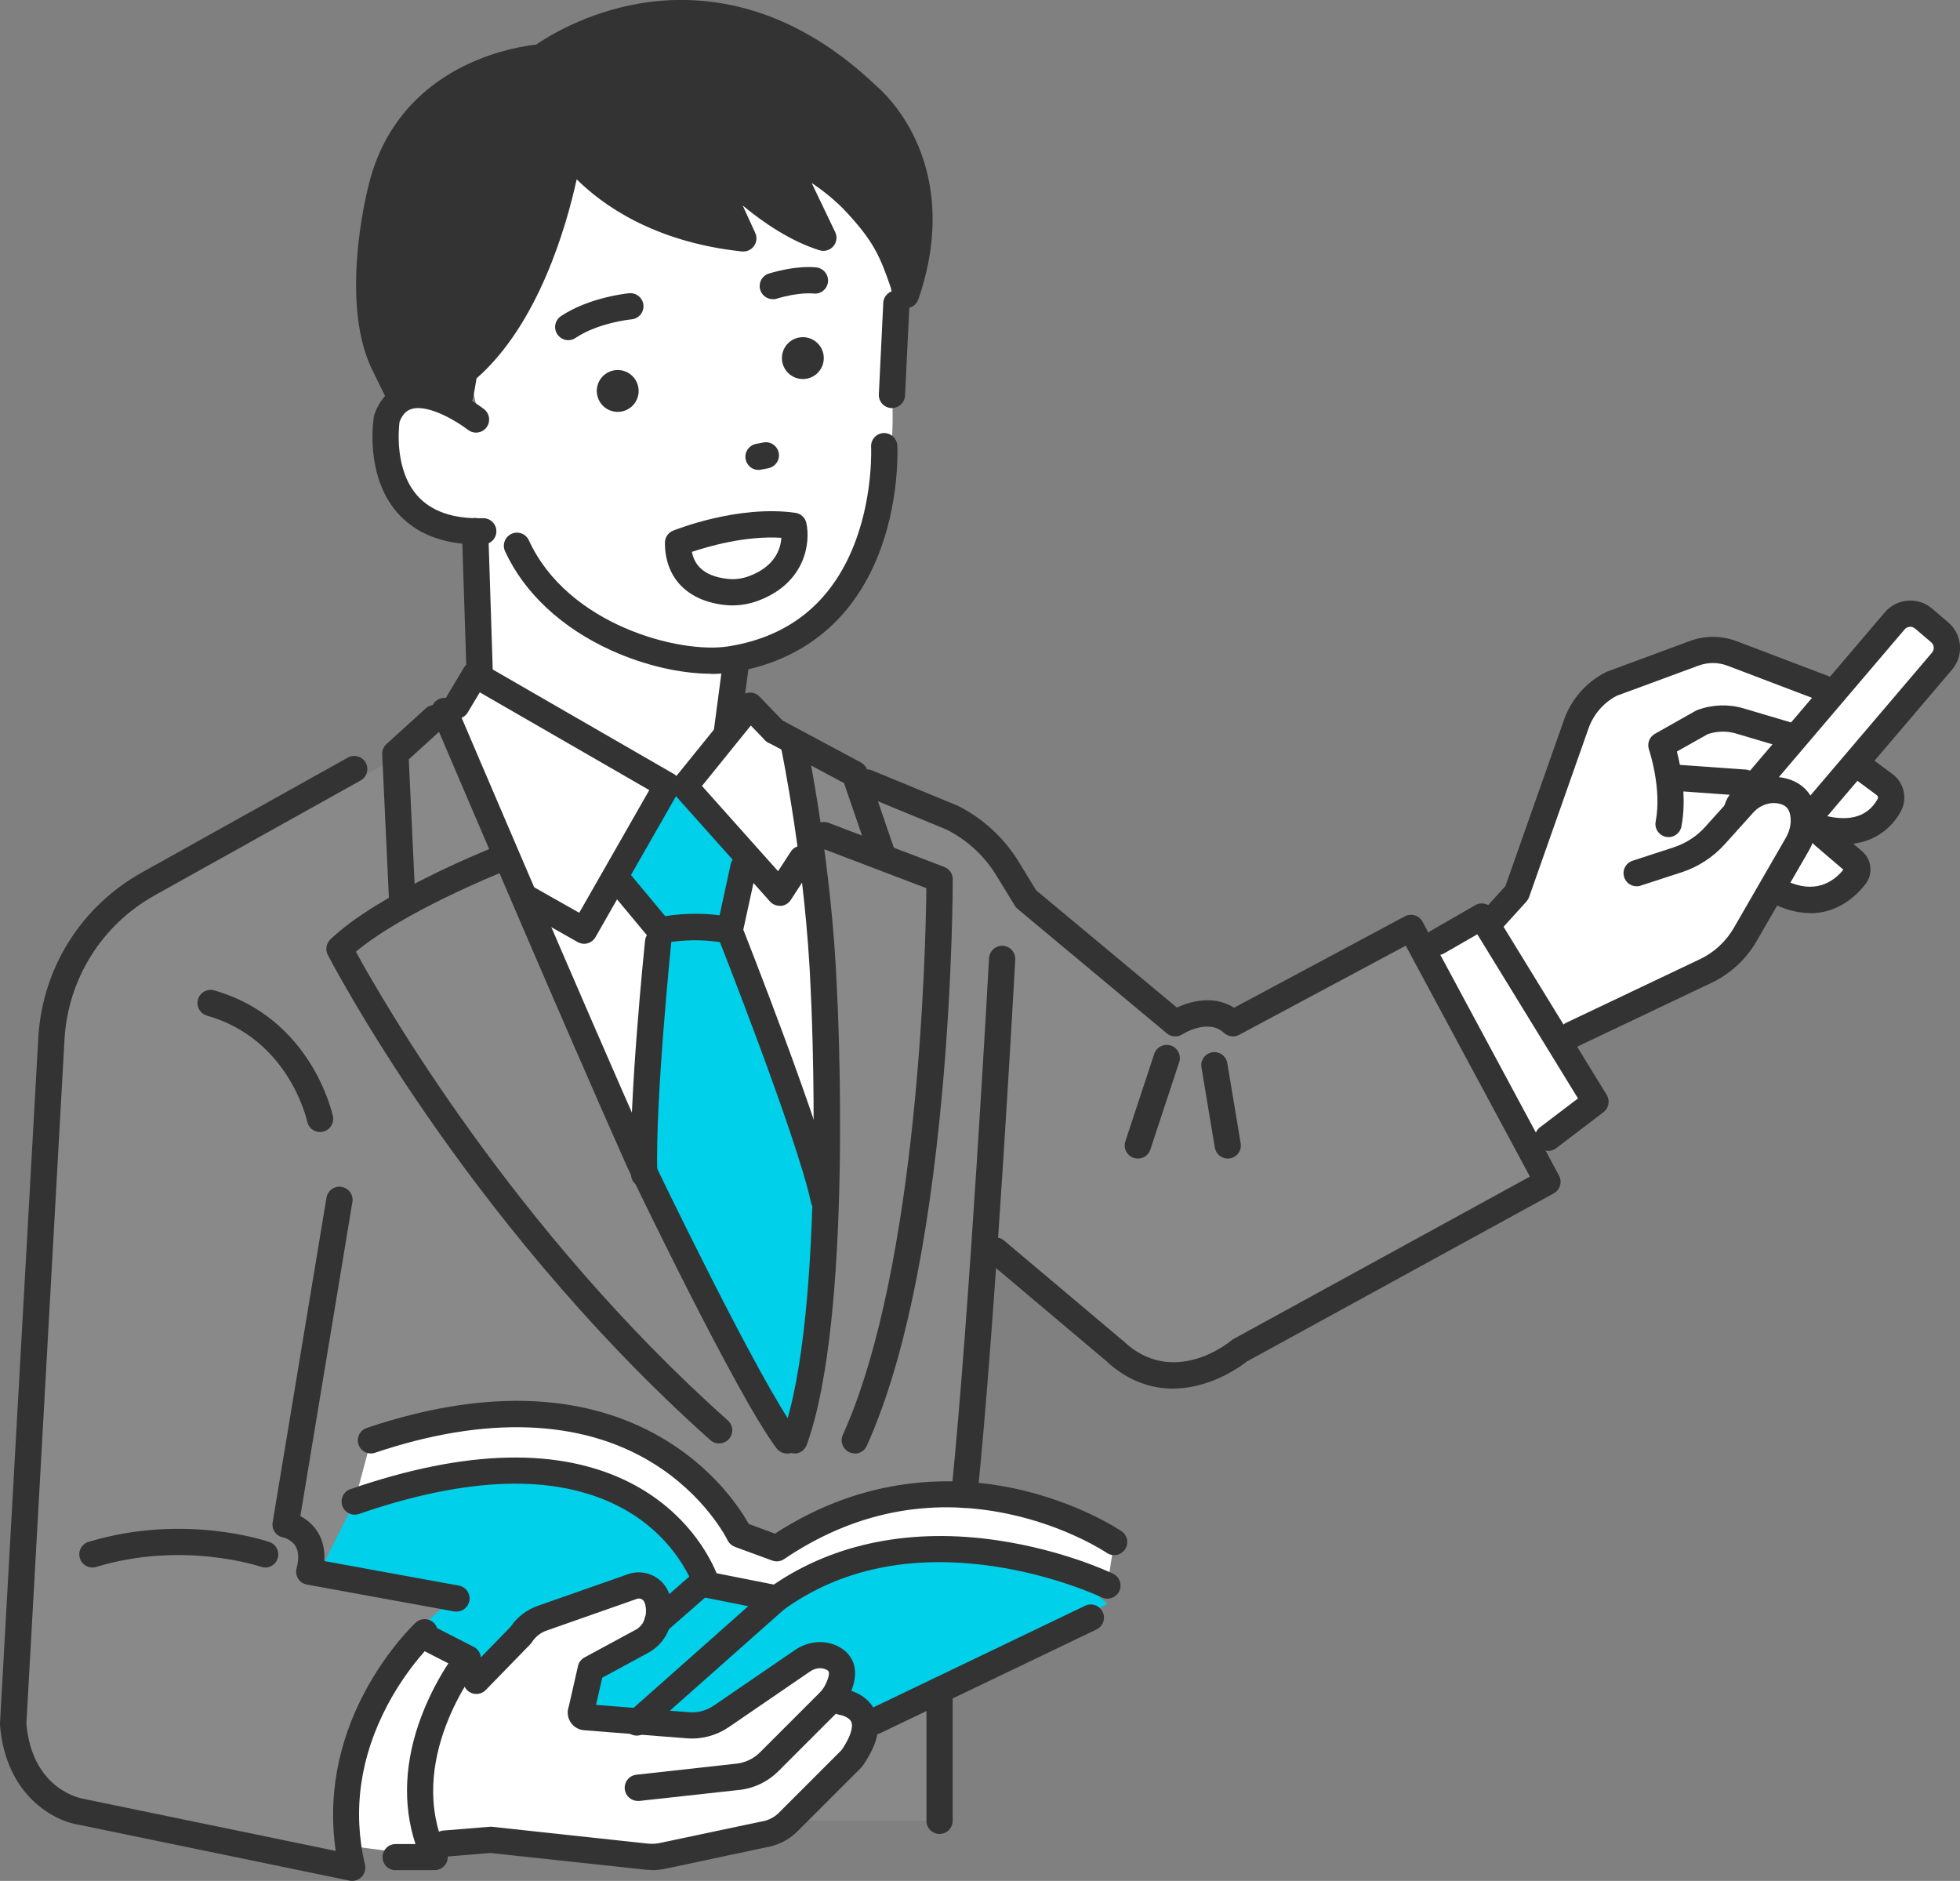
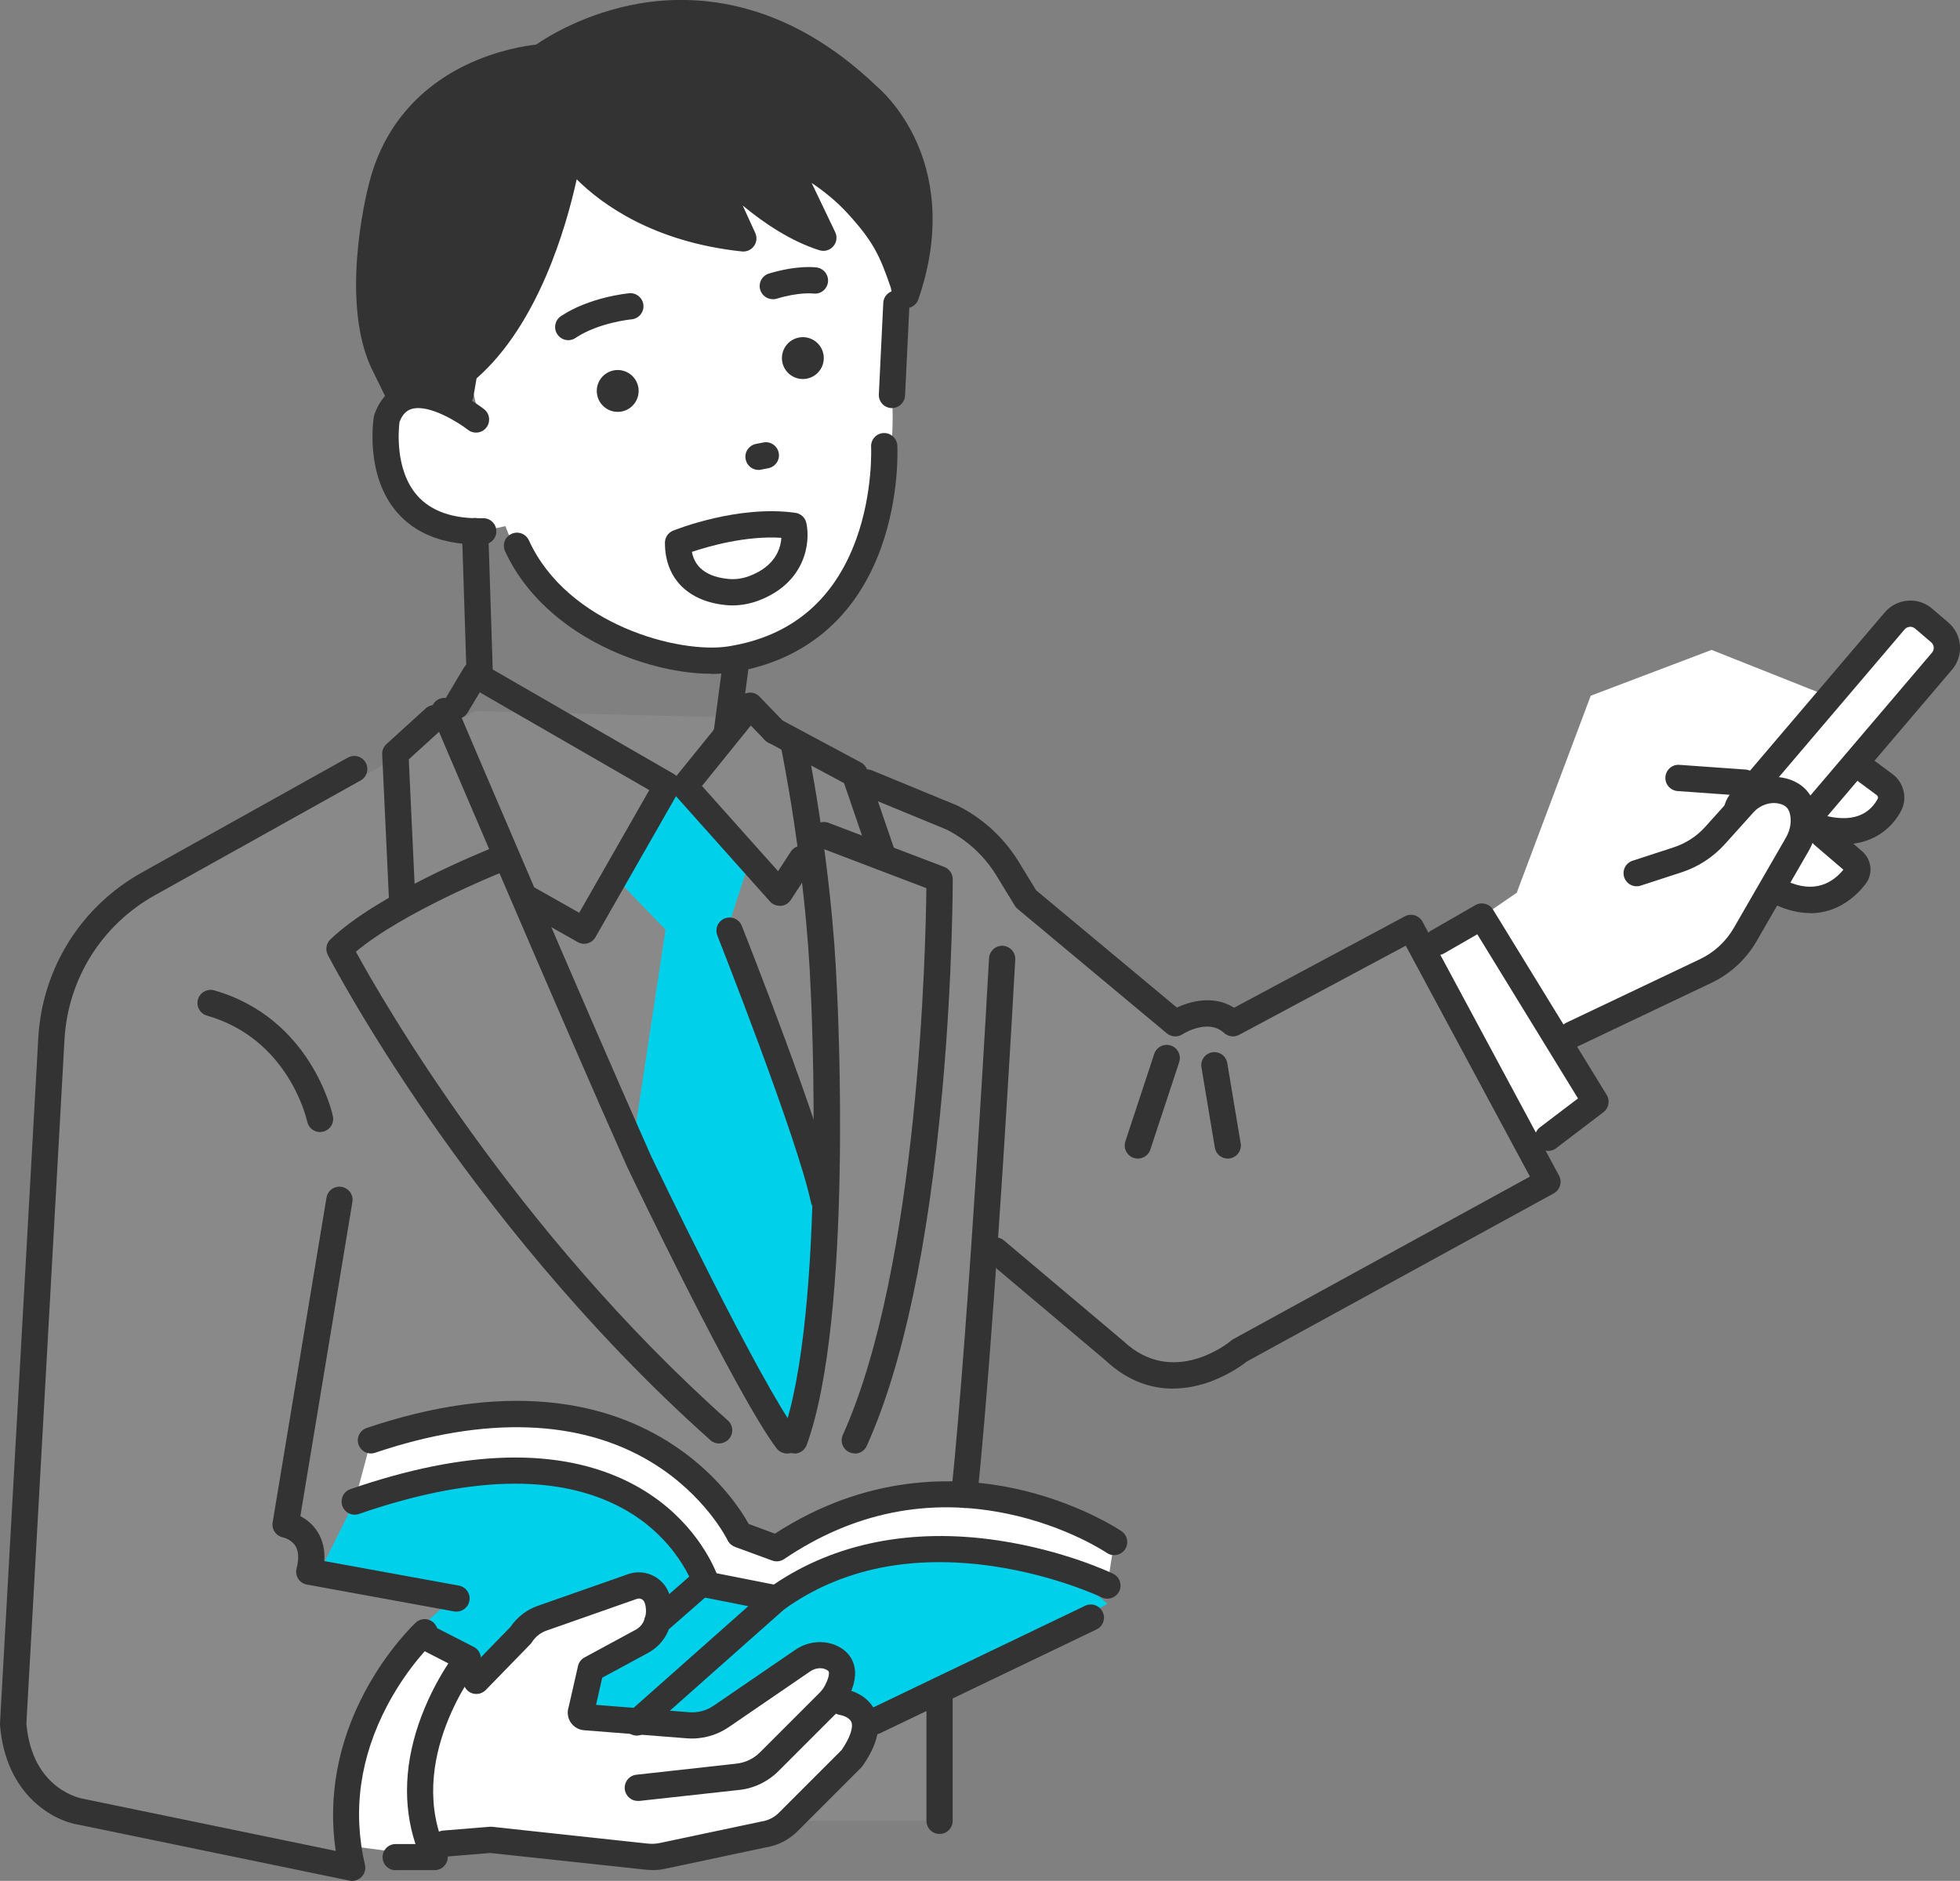
<svg xmlns="http://www.w3.org/2000/svg" id="b" viewBox="0 0 207.9 199.49">
  <rect x="0" y="0" width="207.9" height="199.49" fill="#808080" stroke="none" />
  <defs>
    <style>.d{fill:#fff;}.e{fill:#333;}.f{fill:#898989;}.g{fill:#00d0e9;}</style>
  </defs>
  <g id="c">
    <g>
      <polygon class="d" points="157.2 97.21 169.25 116.85 155.2 124.53 143 104.62 157.2 97.21" />
      <polygon class="f" points="107.16 92.62 99.66 172.03 99.66 193.11 34.32 193.11 15.47 182.69 23.21 91.28 50.39 75.42 80.46 76.17 93.24 83.53 103.8 88.58 107.16 92.62" />
      <path class="g" d="M84.21,188.74l33.25-18.64s-12.28-12.43-34.95-.56l-7.54-1.47s-7.14-19.88-37.35-8.82l-10.61,21.27,40.64,9.1,16.56-.88Z" />
-       <path class="d" d="M79.55,74.86l2.58,2.68,2.38,3.06s6.5,51.07-.26,72.18c0,0-20.42-33.68-27.63-52.87l-9.47-24.49,3.73-3.87-1.28-22.42,20.1,1,9.85,8.6-2.01,15.53,2.01,.62Z" />
      <path class="f" d="M25.01,88.58l11,38.66-5.5,33.19s2.65,2.08,2.65,6.8l15.26,2.3s-12.06,6.29-11.06,28.56l-28.68-5.92s-8.1,.62-7.28-11.66L6.03,106.38s-.28-10.5,18.97-17.8Z" />
      <path class="d" d="M95.08,22.91l-.47,18.98s2.03,22.84-15.06,28.2c0,0-21.14,3.44-26.67-16.56l-6.79-30.26,30.48-15.69,18.52,15.33Z" />
      <path class="d" d="M52.89,46.08s-6.15-7.28-10.95-3.22c0,0-5.47,13.95,9.33,13.48l10.33-2.39-8.72-7.87Z" />
      <path class="f" d="M124.65,108.54s5.26-1.79,6.11,0l18.9-10.11,14.03,26.1-34.89,20.34s-5.04,3.09-13.1-3.71l-18.13-16.64-.41-40.53s6.03,.51,9.14,7.28l2.64,4.18,15.7,13.08Z" />
      <path class="d" d="M45.04,173.94l5.36,4.95,5.75-6.86,11.1-3.38s3.63,1.39,0,5.89l-4.57,1.57-1.07,6.44,11.69,.98,12.66-7.8s4.31-.77,3.03,3.16c0,0,3.93,.86,2.74,4.64l-8.25,9.84-13.55,4.73-17.9-2.96-4.88,.4-1.06,1.41-8.8-1.14s-4.23-10.67,7.74-21.87Z" />
      <path class="d" d="M117.46,168.16l.72-4.61s-17.86-11.2-34.71,.66l-4.63-1.45s-10.92-20.66-39.49-9.98l-1.73,6.47s26.8-14.05,37.35,8.82l7.54,1.47s17.81-11.47,34.95-1.37Z" />
      <path class="d" d="M157.2,97.21l3.68-2.52,7.85-20.9,12.82-4.86,14.93,5.93,.53,4.29,3.38,6.26s-1.11,2.96-5.04,2.75c0,0,4.47,6.82-4.46,7.19l-5.82-1.82-1.31,7.42-22.87,11.27-8.37-12.31,4.69-2.7Z" />
      <path class="g" d="M72.64,83.79l6.92,7.37-2.45,7.48,9.67,24.51s1.75,14.58-2.52,29.63l-17.02-32.1,3.35-22.08-4.98-5.16,4.98-8.66,2.05-.99Z" />
      <path class="e" d="M94.61,43.28c.74,0,1.35-.58,1.39-1.32l.47-9.7c.04-.77-.55-1.42-1.32-1.46-.02,0-.05,0-.07,0-.74,0-1.35,.58-1.39,1.32l-.47,9.7c-.04,.77,.55,1.42,1.32,1.46,.02,0,.05,0,.07,0Z" />
      <path class="e" d="M75.43,71.48c.81,0,1.58-.06,2.3-.17,7.63-1.22,13.07-5.8,15.74-13.25,1.97-5.51,1.72-10.59,1.71-10.81-.04-.74-.65-1.32-1.39-1.32-.03,0-.05,0-.08,0-.77,.04-1.35,.7-1.31,1.46h0s.23,4.81-1.58,9.8c-2.35,6.48-6.9,10.3-13.53,11.36-5.22,.84-17.1-2.29-21.19-11.24-.32-.7-1.14-1.01-1.84-.69-.7,.32-1.01,1.14-.69,1.84,2.02,4.42,6.03,8.16,11.31,10.54,3.49,1.58,7.34,2.46,10.56,2.46Z" />
      <path class="e" d="M50.79,57.74c.17,0,.34,0,.51,0,.77-.02,1.37-.66,1.35-1.43-.02-.76-.64-1.35-1.39-1.35h-.04c-3.16,.09-5.5-.73-6.98-2.42-2.38-2.73-1.96-7.03-1.86-7.81,.4-1,.93-1.25,1.3-1.36,1.86-.53,5,1.47,5.96,2.22,.61,.47,1.48,.36,1.95-.24,.47-.61,.36-1.48-.24-1.95-.49-.38-4.9-3.71-8.43-2.7-1.03,.3-2.42,1.09-3.19,3.21-.03,.08-.05,.16-.07,.25-.04,.25-1,6.21,2.47,10.2,1.96,2.25,4.87,3.39,8.65,3.39Z" />
      <circle class="e" cx="85.16" cy="37.98" r="2.22" />
      <circle class="e" cx="65.52" cy="41.47" r="2.22" transform="translate(-7.75 16.09) rotate(-13.23)" />
      <path class="e" d="M80.46,49.84c.09,0,.18,0,.26-.03l.78-.15c.75-.15,1.25-.88,1.1-1.63-.15-.75-.87-1.25-1.63-1.1l-.78,.15c-.75,.15-1.25,.88-1.1,1.63,.13,.67,.71,1.13,1.36,1.13Z" />
      <path class="e" d="M76.94,64.17c-4.01-.41-6.41-2.87-6.41-6.6,0-.57,.34-1.08,.87-1.29,.28-.11,6.9-2.75,12.97-1.89,.57,.08,1.04,.51,1.16,1.08,.45,2.01-.04,6.31-5.05,8.22-.9,.34-1.85,.52-2.79,.52-.25,0-.5-.01-.75-.04Zm-3.55-5.65c.2,1.1,.95,2.59,3.84,2.88,.75,.08,1.53-.03,2.27-.31,2.73-1.04,3.31-2.9,3.38-4.05-3.78-.24-7.72,.9-9.48,1.49Z" />
      <path class="e" d="M60.28,36.08c.27,0,.54-.08,.77-.24,2.43-1.63,5.91-1.97,5.94-1.97,.76-.07,1.33-.75,1.26-1.51-.07-.76-.75-1.33-1.51-1.26-.17,.02-4.21,.41-7.24,2.43-.64,.43-.81,1.29-.38,1.93,.27,.4,.71,.62,1.16,.62Z" />
      <g>
        <path class="e" d="M60.35,15.93s4.99,7.94,18.49,9.38l-4.52-9.88s6.15,7.63,13.01,9.81l-4.39-9.19s4.57,1.95,7.92,5.58c2.94,3.19,3.75,4.96,4.96,8.49l.27,1.18c4.84-14-4.03-21.11-4.03-21.11C74.32-6.85,57.37,6.08,57.37,6.08c0,0-13.89,.81-16.96,14.06,0,0-3.12,12.05,.5,18.83l1.3,2.67,6.64,.26,.43-2.46c8.72-7.23,11.08-23.49,11.08-23.49Z" />
        <path class="e" d="M48.8,43.28l-6.64-.26c-.51-.02-.97-.32-1.2-.78l-1.29-2.64c-3.77-7.1-.8-19.06-.61-19.79,1.36-5.83,4.94-10.3,10.38-12.92,3.31-1.59,6.34-2.04,7.43-2.16,1.17-.81,5.22-3.37,10.96-4.36,6.2-1.06,15.59-.39,25.16,8.78,.39,.33,2.56,2.25,4.17,5.76,1.58,3.45,2.9,9.17,.25,16.84-.2,.59-.77,.97-1.39,.93-.62-.03-1.14-.47-1.28-1.08l-.26-1.11c-1.14-3.34-1.85-4.9-4.64-7.93-1.17-1.27-2.52-2.33-3.75-3.16l2.5,5.22c.24,.5,.16,1.1-.21,1.51-.36,.42-.94,.58-1.47,.41-3-.95-5.83-2.84-8.13-4.74l1.33,2.91c.21,.45,.16,.99-.14,1.39-.29,.41-.78,.62-1.28,.57-9.39-1-14.86-5.01-17.52-7.65-1.11,5.05-4.07,15.37-10.62,21.11l-.34,1.97c-.12,.67-.7,1.15-1.37,1.15h-.05Zm10.18-27.55c.08-.57,.52-1.04,1.08-1.16,.57-.12,1.15,.12,1.47,.61,.04,.07,4.24,6.43,14.99,8.39l-3.46-7.56c-.29-.64-.06-1.39,.53-1.76,.6-.37,1.38-.24,1.82,.31,.05,.06,4.06,4.99,9.04,7.86l-2.76-5.77c-.25-.52-.15-1.14,.25-1.56,.4-.42,1.02-.54,1.55-.32,.2,.08,4.89,2.11,8.4,5.92,2.07,2.25,3.16,3.86,4.01,5.74,.58-3.69,.18-7.12-1.21-10.23-1.44-3.23-3.48-4.91-3.49-4.92-.03-.03-.06-.05-.09-.08-6.99-6.71-14.62-9.43-22.68-8.1-6.07,1.01-10.16,4.06-10.2,4.09-.22,.17-.49,.27-.76,.28-.03,0-3.32,.22-6.89,1.97-4.67,2.28-7.63,5.98-8.79,11.01v.03c-.04,.12-2.94,11.61,.37,17.82,0,.02,.02,.03,.02,.05l.93,1.92,4.59,.18,.22-1.26c.06-.33,.23-.62,.48-.83,8.19-6.79,10.56-22.43,10.59-22.62h0Z" />
      </g>
      <path class="e" d="M77.11,78.93c.69,0,1.29-.51,1.38-1.21l.99-7.48c.1-.76-.44-1.46-1.2-1.56-.76-.1-1.46,.44-1.56,1.2l-.99,7.48c-.1,.76,.44,1.46,1.2,1.56,.06,0,.12,.01,.18,.01Z" />
      <path class="e" d="M50.88,72.93h.05c.77-.03,1.37-.67,1.35-1.44l-.49-15.2c-.02-.75-.64-1.35-1.39-1.35h-.05c-.77,.03-1.37,.67-1.35,1.44l.49,15.2c.02,.75,.64,1.35,1.39,1.35Z" />
      <path class="e" d="M82.71,96.08s.07,0,.11,0c.43-.03,.82-.27,1.06-.63l2.34-3.6c.42-.64,.24-1.51-.41-1.93-.64-.42-1.51-.24-1.93,.41l-1.35,2.07-8.07-9.04,5.18-6.41,1.49,1.54c.53,.55,1.41,.57,1.97,.04,.55-.53,.57-1.41,.04-1.97l-2.58-2.68c-.28-.29-.66-.45-1.06-.42-.4,.02-.77,.2-1.02,.52l-6.92,8.55c-.43,.53-.41,1.29,.04,1.8l10.07,11.28c.27,.3,.64,.46,1.04,.46Z" />
      <path class="e" d="M61.95,100.1c.48,0,.95-.25,1.21-.7l8.81-15.42c.38-.67,.15-1.51-.51-1.9l-20.37-11.75c-.66-.38-1.5-.16-1.89,.49l-1.98,3.32c-.39,.66-.18,1.51,.48,1.91,.66,.39,1.51,.18,1.91-.48l1.28-2.14,17.98,10.37-7.43,13.01-4.72-2.67c-.67-.38-1.52-.14-1.9,.53-.38,.67-.14,1.52,.53,1.9l5.93,3.35c.22,.12,.45,.18,.68,.18Z" />
      <path class="e" d="M84.26,154.17c.57,0,1.1-.35,1.31-.92,4.94-13.6,3.29-46.79,3.21-48.2-.53-13.44-3.18-26.16-3.2-26.29-.16-.75-.9-1.23-1.65-1.08-.75,.16-1.23,.9-1.08,1.65,.03,.12,2.63,12.63,3.15,25.84,.02,.36,1.7,34.06-3.05,47.12-.26,.72,.11,1.52,.83,1.78,.16,.06,.32,.08,.47,.08Z" />
      <path class="e" d="M83.48,154.17c.29,0,.58-.09,.83-.28,.62-.46,.74-1.33,.28-1.95-4.07-5.44-15.13-28.5-15.49-29.24-7.01-15.73-20.53-47.51-20.67-47.83-.3-.71-1.12-1.04-1.83-.74-.71,.3-1.04,1.12-.74,1.83,.14,.32,13.67,32.15,20.7,47.89l.02,.03c.47,.98,11.5,24.01,15.78,29.72,.27,.36,.69,.56,1.11,.56Z" />
-       <path class="e" d="M69.99,100.1c.09,0,.19,0,.28-.03,3.74-.76,6.74-.02,6.78-.02,.36,.09,.75,.03,1.08-.17,.32-.2,.55-.52,.63-.89l1.46-6.71c.16-.75-.31-1.49-1.06-1.66-.75-.16-1.49,.31-1.66,1.06l-1.17,5.4c-1.29-.17-3.36-.3-5.77,.09l-3.87-4.65c-.49-.59-1.37-.67-1.96-.18-.59,.49-.67,1.37-.18,1.96l4.38,5.27c.27,.32,.66,.5,1.07,.5Z" />
-       <path class="e" d="M68.33,125.92h.04c.77-.02,1.37-.67,1.35-1.43-.24-7.73,1.46-24.27,1.47-24.43,.08-.76-.48-1.45-1.24-1.53-.77-.08-1.45,.48-1.53,1.24-.07,.69-1.73,16.89-1.49,24.81,.02,.75,.64,1.35,1.39,1.35Z" />
      <path class="e" d="M87.39,128.63c.1,0,.19,0,.29-.03,.75-.16,1.23-.9,1.07-1.65-1.49-7.05-9.72-27.88-10.07-28.76-.28-.71-1.09-1.06-1.81-.78-.71,.28-1.06,1.09-.78,1.81,.08,.21,8.49,21.49,9.93,28.31,.14,.66,.72,1.1,1.36,1.1Z" />
      <path class="e" d="M42.65,96.74s.04,0,.07,0c.77-.04,1.36-.69,1.33-1.45l-.69-14.75,3.67-3.34c.57-.52,.61-1.4,.09-1.97-.52-.57-1.4-.61-1.97-.09l-4.16,3.78c-.31,.28-.47,.68-.45,1.09l.72,15.4c.03,.75,.65,1.33,1.39,1.33Z" />
      <path class="e" d="M93.52,91.84c.15,0,.3-.02,.45-.08,.73-.25,1.11-1.04,.87-1.77l-2.86-8.34c-.11-.33-.35-.61-.66-.78l-8.53-4.57c-.68-.36-1.52-.11-1.88,.57-.36,.68-.11,1.52,.57,1.88l8.05,4.31,2.68,7.82c.2,.58,.74,.94,1.32,.94Z" />
      <path class="e" d="M90.67,154.17c.53,0,1.04-.3,1.27-.82,3.83-8.49,6.53-21.2,8.02-37.76,1.11-12.28,1.1-22.24,1.1-22.34,0-.58-.36-1.09-.9-1.3l-12.27-4.68c-.72-.27-1.52,.09-1.8,.8-.27,.72,.09,1.52,.8,1.8l11.37,4.33c-.06,6.12-.79,40.08-8.86,57.99-.32,.7,0,1.52,.7,1.84,.19,.08,.38,.12,.57,.12Z" />
      <path class="e" d="M76.28,153.09c.38,0,.76-.16,1.04-.47,.51-.57,.46-1.45-.11-1.96-22.71-20.22-36.7-44.66-39.46-49.72,4.99-4.2,15.21-8.32,15.32-8.36,.71-.29,1.06-1.1,.77-1.81-.29-.71-1.1-1.06-1.81-.77-.49,.2-12,4.83-16.99,9.64-.44,.43-.55,1.09-.27,1.64,.04,.07,3.73,7.21,10.54,17.06,6.28,9.09,16.6,22.43,30.05,34.41,.27,.24,.6,.35,.92,.35Z" />
      <path class="e" d="M124.42,147.27c1.17,0,2.24-.2,3.16-.47,2.43-.71,4.21-2.03,4.68-2.4l32.55-17.83c.67-.37,.92-1.21,.56-1.88l-14.48-26.93c-.36-.68-1.21-.93-1.88-.57l-18.11,9.69c-2.23-1.41-4.74-.63-6.07-.02l-14.93-12.44-1.84-3.01c-1.56-2.55-3.8-4.61-6.47-5.95-.03-.01-.06-.03-.09-.04l-9-3.71c-.71-.29-1.52,.05-1.82,.76-.29,.71,.05,1.52,.76,1.82l8.95,3.69c2.19,1.1,4.02,2.79,5.3,4.88l1.96,3.21c.08,.13,.18,.25,.3,.34l15.82,13.19c.47,.39,1.14,.43,1.65,.1,.11-.07,2.73-1.71,4.41-.15,.44,.4,1.08,.49,1.6,.21l17.68-9.46,13.17,24.49-31.45,17.23c-.08,.04-.16,.1-.23,.16-.25,.21-6.16,5.04-11.45,.05-.02-.02-.04-.04-.06-.05l-12.59-10.61c-.59-.5-1.47-.42-1.96,.17-.5,.59-.42,1.47,.17,1.96l12.56,10.59c2.43,2.28,4.96,2.99,7.17,2.99Z" />
      <path class="e" d="M48.42,170.93c.66,0,1.24-.47,1.37-1.14,.14-.76-.36-1.48-1.12-1.62l-14.27-2.6c.08-1.18-.16-2.23-.72-3.11-.52-.83-1.22-1.34-1.82-1.66l5.52-33.32c.13-.76-.39-1.47-1.15-1.6-.76-.13-1.47,.39-1.6,1.15l-5.71,34.44c-.12,.75,.37,1.46,1.12,1.59h0s.86,.2,1.3,.91c.34,.56,.38,1.36,.12,2.37-.1,.37-.04,.77,.17,1.1,.21,.33,.54,.55,.92,.62l15.61,2.85c.08,.02,.17,.02,.25,.02Z" />
      <path class="e" d="M33.94,120.06c.1,0,.2-.01,.3-.03,.75-.16,1.23-.9,1.07-1.65-.09-.42-2.34-10.41-12.59-13.34-.74-.21-1.51,.22-1.72,.96-.21,.74,.22,1.51,.96,1.72,8.61,2.46,10.55,10.89,10.63,11.25,.14,.65,.72,1.1,1.36,1.1Z" />
-       <path class="e" d="M28.13,166.26c.58,0,1.12-.36,1.31-.94,.25-.73-.13-1.52-.86-1.77-.37-.13-9.08-3.07-19.18-.02-.74,.22-1.15,1-.93,1.73,.22,.74,1,1.15,1.73,.93,9.25-2.8,17.38-.05,17.46-.02,.15,.05,.3,.08,.46,.08Z" />
      <path class="e" d="M37.35,199.49c.37,0,.73-.15,1-.42,.33-.34,.47-.82,.36-1.29-1.33-5.72-.53-11.42,2.39-16.94,2.21-4.17,4.86-6.67,4.89-6.7,.56-.52,.59-1.4,.07-1.97-.52-.56-1.4-.6-1.96-.07-.12,.11-2.97,2.78-5.4,7.34-2.88,5.4-3.93,11.19-3.09,16.87l-26.64-5.5s-.06-.01-.09-.02c-.21-.03-5.46-.91-6.08-7.97L6.84,110.27c.36-6.44,3.94-12.16,9.57-15.31l21.84-12.18c.67-.37,.91-1.22,.54-1.89-.37-.67-1.22-.91-1.89-.54l-21.84,12.18c-6.47,3.61-10.59,10.18-11,17.58L0,182.77c0,.06,0,.13,0,.19,.61,7.5,5.75,10.2,8.43,10.59l28.64,5.91c.09,.02,.19,.03,.28,.03Z" />
      <path class="e" d="M41.94,198.35h4.16c.48,0,.92-.24,1.18-.65,.26-.4,.29-.91,.08-1.34-4.53-9.59,3.26-19.49,3.34-19.58,.26-.33,.36-.75,.28-1.16-.09-.41-.35-.76-.73-.95l-3.83-1.96c-.68-.35-1.52-.08-1.87,.61-.35,.68-.08,1.52,.61,1.87l2.4,1.23c-.8,1.21-1.93,3.16-2.85,5.58-1.81,4.76-2.02,9.41-.64,13.58h-2.1c-.77,0-1.39,.62-1.39,1.39s.62,1.39,1.39,1.39Z" />
      <path class="e" d="M67.65,191.01c.05,0,.1,0,.15,0l10.54-1.16c1.59-.15,3.1-.87,4.24-2.01l6.3-6.3c.42-.42,.78-.9,1.05-1.42,.75-1.4,.95-2.64,.61-3.68-.27-.82-.88-1.47-1.75-1.88-1.4-.65-3.09-.49-4.43,.42l-8.65,5.92c-.77,.53-1.7,.78-2.63,.7l-9.86-.78,.66-2.88,4.93-2.67,.03-.02c2.71-1.56,2.88-4.86,1.95-6.65-.78-1.5-2.57-2.21-4.18-1.64l-9.57,3.36c-1.17,.41-2.19,1.19-2.88,2.22l-4.63,4.76c-.54,.55-.52,1.43,.03,1.97,.55,.54,1.43,.52,1.97-.03l4.73-4.86c.06-.07,.12-.14,.17-.22,.36-.56,.91-1,1.55-1.22l9.57-3.36c.3-.11,.64,.02,.78,.3,.28,.54,.43,2.2-.86,2.95l-5.47,2.96c-.35,.19-.61,.52-.69,.91l-.98,4.3c-.18,.51-.14,1.08,.13,1.56,.31,.54,.86,.9,1.48,.95l10.93,.86c1.56,.12,3.13-.3,4.42-1.18l8.65-5.92c.53-.36,1.17-.44,1.68-.2,.16,.08,.26,.16,.29,.24,.02,.07,.11,.47-.42,1.48-.14,.27-.34,.53-.57,.76l-6.3,6.3c-.69,.69-1.6,1.12-2.56,1.21l-10.56,1.17c-.76,.08-1.31,.77-1.23,1.54,.08,.71,.68,1.24,1.38,1.24Z" />
      <path class="e" d="M82.39,170.93c.29,0,.57-.09,.81-.26,6.02-4.3,13.48-5.83,22.18-4.55,6.58,.97,11.43,3.27,11.48,3.3,.69,.33,1.52,.04,1.86-.65,.33-.69,.04-1.52-.65-1.86-.21-.1-5.21-2.49-12.2-3.53-9.1-1.36-17.31,.26-23.79,4.68l-6.07-1.2c-.78-1.88-3.23-6.56-9.13-9.58-7.43-3.8-17.43-3.58-29.71,.66-.73,.25-1.11,1.04-.86,1.77,.25,.73,1.04,1.11,1.77,.86,11.5-3.97,20.74-4.26,27.47-.85,6.32,3.2,8.08,8.7,8.1,8.75,.15,.49,.56,.86,1.06,.96l7.42,1.47c.09,.02,.18,.03,.27,.03Z" />
      <path class="e" d="M69.14,198.35c.5,0,.99-.05,1.48-.16l10.65-2.26c1.27-.21,2.42-.8,3.32-1.7l6.75-6.75c.06-.06,.11-.12,.16-.19,1.58-2.27,2.03-4.22,1.34-5.78-.86-1.97-3.08-2.34-3.33-2.37-.76-.11-1.46,.42-1.57,1.18-.11,.76,.42,1.46,1.17,1.57,.25,.04,.98,.26,1.19,.74,.24,.57-.14,1.67-1.02,2.97l-6.66,6.66c-.5,.5-1.13,.82-1.83,.93-.02,0-.05,0-.07,.01l-10.68,2.26c-.45,.1-.91,.12-1.37,.07l-16.5-1.78c-.09,0-.18-.01-.26,0l-4.88,.4c-.77,.06-1.34,.74-1.27,1.5,.06,.77,.74,1.33,1.5,1.27l4.75-.39,16.36,1.76c.26,.03,.51,.04,.77,.04Z" />
      <path class="e" d="M92.82,183.94c.2,0,.41-.04,.6-.14l22.89-10.98c.69-.33,.99-1.16,.65-1.86-.33-.69-1.16-.98-1.86-.65l-22.89,10.98c-.69,.33-.99,1.16-.65,1.86,.24,.5,.74,.79,1.26,.79Z" />
      <path class="e" d="M67.55,184.08c.33,0,.66-.12,.92-.35l14.83-13.15c.58-.51,.63-1.39,.12-1.96-.51-.58-1.39-.63-1.96-.12l-14.83,13.15c-.58,.51-.63,1.39-.12,1.96,.27,.31,.66,.47,1.04,.47Z" />
      <path class="e" d="M69.71,173.42c.32,0,.65-.11,.92-.34l4.42-3.87c.58-.51,.64-1.38,.13-1.96-.51-.58-1.39-.64-1.96-.13l-4.42,3.87c-.58,.51-.64,1.38-.13,1.96,.28,.31,.66,.48,1.05,.48Z" />
      <path class="e" d="M82.39,165.6c.27,0,.55-.08,.78-.24,7.32-4.95,15.31-6.57,23.74-4.8,6.3,1.32,10.45,4.11,10.49,4.14,.64,.43,1.5,.27,1.93-.37,.43-.64,.27-1.5-.37-1.93-.19-.13-4.65-3.12-11.48-4.56-6.2-1.3-15.56-1.49-25.28,4.82l-2.78-1.03c-.81-1.45-3.43-5.57-8.68-8.81-3.71-2.29-7.96-3.67-12.65-4.1-5.78-.53-12.24,.38-19.19,2.73-.73,.25-1.12,1.04-.87,1.76,.25,.73,1.04,1.12,1.76,.87,11.65-3.93,21.8-3.58,29.35,1.03,5.7,3.47,8.01,8.19,8.03,8.24,.16,.33,.44,.58,.78,.71l3.95,1.45c.16,.06,.32,.09,.48,.09Z" />
      <path class="e" d="M102.29,159.94c.7,0,1.31-.53,1.38-1.25,1.92-18.54,4-56.53,4.02-56.91,.04-.77-.55-1.42-1.31-1.47-.77-.04-1.42,.55-1.47,1.31-.02,.38-2.1,38.31-4.01,56.78-.08,.76,.48,1.45,1.24,1.53,.05,0,.1,0,.14,0Z" />
      <path class="e" d="M120.7,122.88c.58,0,1.13-.37,1.32-.96l3.06-9.27c.24-.73-.16-1.52-.89-1.76-.73-.24-1.52,.16-1.76,.89l-3.06,9.27c-.24,.73,.16,1.52,.89,1.76,.14,.05,.29,.07,.44,.07Z" />
      <path class="e" d="M130.23,122.88c.08,0,.15,0,.23-.02,.76-.13,1.27-.84,1.14-1.6l-1.42-8.51c-.13-.76-.84-1.27-1.6-1.14-.76,.13-1.27,.84-1.14,1.6l1.42,8.51c.11,.68,.7,1.16,1.37,1.16Z" />
      <path class="e" d="M164.21,122.07c.29,0,.59-.09,.84-.28l5.03-3.83c.57-.43,.72-1.23,.34-1.84l-12.05-19.64c-.39-.64-1.23-.85-1.88-.48l-4.69,2.7c-.67,.38-.9,1.23-.51,1.9,.38,.67,1.23,.9,1.9,.51l3.51-2.02,10.68,17.41-4.03,3.06c-.61,.46-.73,1.34-.27,1.95,.27,.36,.69,.55,1.11,.55Z" />
-       <path class="e" d="M157.76,99.52c.38,0,.76-.15,1.03-.46l3.12-3.44c.12-.14,.22-.3,.28-.47l6.3-17.88c.53-1.5,1.59-2.73,2.99-3.47l8.7-3.21c.98-.36,2.06-.36,3.04,.01l13.66,5.19c-.09,.52-.31,1.15-.81,1.53-.54,.41-1.4,.53-2.53,.36l-8.6-2.55c-1.59-.47-3.32-.41-4.88,.17-.07,.03-.14,.06-.2,.09l-4.32,2.44c-.59,.33-.85,1.03-.63,1.67,.01,.04,1.39,4.11,.71,7.63-.15,.75,.35,1.48,1.1,1.63,.75,.15,1.48-.35,1.63-1.1,.59-3.05-.05-6.29-.48-7.95l3.26-1.84c.97-.34,2.03-.36,3.02-.07l8.69,2.58c.06,.02,.11,.03,.17,.04,1.96,.32,3.55,.03,4.74-.87,1.36-1.02,1.8-2.54,1.93-3.63,.14-1.14-.52-2.23-1.6-2.64l-13.86-5.27c-1.61-.61-3.38-.62-4.99-.02l-8.78,3.25c-.05,.02-.1,.04-.15,.07-2.07,1.06-3.64,2.86-4.41,5.06l-6.21,17.61-2.93,3.23c-.52,.57-.47,1.45,.1,1.97,.27,.24,.6,.36,.93,.36Z" />
      <path class="e" d="M195.53,89.55c3.69,0,5.43-2.28,6.08-3.47,.75-1.35,.37-3.06-.87-3.98l-5.51-4.08c-.62-.46-1.49-.33-1.95,.29-.46,.62-.33,1.49,.29,1.95l5.51,4.08c.12,.09,.16,.26,.09,.39-1.12,2.03-3.27,2.55-6.39,1.55-.73-.23-1.52,.17-1.75,.9-.23,.73,.17,1.52,.9,1.75,1.36,.44,2.56,.62,3.59,.62Z" />
      <path class="e" d="M192.01,96.86c3.08,0,5.04-2.02,5.88-3.11,.81-1.07,.65-2.58-.37-3.46l-3.23-2.77c-.58-.5-1.46-.43-1.96,.15-.5,.58-.43,1.46,.15,1.96l3.05,2.61c-1.12,1.37-3.06,2.59-6.07,1.18-.7-.32-1.52-.02-1.85,.67-.32,.7-.02,1.52,.67,1.85,1.39,.65,2.63,.9,3.73,.9Z" />
      <path class="e" d="M99.66,194.51c.77,0,1.39-.62,1.39-1.39v-13.85c0-.77-.62-1.39-1.39-1.39s-1.39,.62-1.39,1.39v13.85c0,.77,.62,1.39,1.39,1.39Z" />
      <path class="e" d="M81.98,31.74c.13,0,.27-.02,.4-.06,2.4-.73,3.86-.55,3.87-.55,.76,.11,1.46-.42,1.57-1.18,.11-.76-.42-1.47-1.18-1.58-.2-.03-2.07-.26-5.07,.64-.74,.22-1.15,1-.93,1.73,.18,.6,.73,.99,1.33,.99Z" />
      <g>
        <rect class="d" x="180.63" y="74.24" width="29.44" height="6.59" rx="2.17" ry="2.17" transform="translate(381.01 -20.95) rotate(130.4)" />
        <path class="e" d="M185.76,90.54l-1.71-1.46c-.72-.62-1.17-1.48-1.24-2.43-.08-.95,.22-1.87,.84-2.59l16.27-19.11c.62-.72,1.48-1.17,2.43-1.24,.95-.08,1.87,.22,2.59,.84l1.71,1.46c1.5,1.27,1.68,3.53,.4,5.02l-16.27,19.11h0c-.7,.83-1.71,1.25-2.72,1.25-.82,0-1.64-.28-2.31-.85Zm19.17-21.32c.28-.33,.24-.82-.09-1.1l-1.71-1.46c-.16-.13-.36-.2-.57-.18-.21,.02-.4,.11-.53,.27l-16.27,19.11c-.14,.16-.2,.36-.18,.57,.02,.21,.11,.4,.27,.53l1.71,1.46c.33,.28,.82,.24,1.1-.09l16.27-19.11Z" />
      </g>
      <path class="d" d="M166.74,109.74l14.18-6.74c1.76-.84,3.22-2.19,4.2-3.88l5.52-9.56c.57-.99,.83-2.14,.64-3.27-.25-1.49-1.19-2.13-2.2-2.38-1.5-.37-3.08,.19-4.12,1.34l-3.03,3.37c-1.08,1.2-2.46,2.09-3.99,2.59l-4.33,1.41-6.86,3.4v13.72Z" />
      <path class="e" d="M166.74,111.13c.2,0,.4-.04,.6-.14l14.18-6.74c2.02-.96,3.69-2.5,4.81-4.44l5.52-9.56c.76-1.31,1.04-2.8,.8-4.2-.31-1.82-1.46-3.06-3.24-3.5-1.97-.49-4.07,.19-5.49,1.76l-3.03,3.37c-.91,1.02-2.09,1.78-3.39,2.2l-4.33,1.41c-.73,.24-1.13,1.02-.89,1.75,.24,.73,1.02,1.13,1.75,.89l4.33-1.41c1.77-.57,3.35-1.61,4.6-2.99l3.03-3.37c.71-.79,1.79-1.15,2.75-.92,.7,.17,1.04,.54,1.16,1.27,.13,.76-.04,1.59-.47,2.34l-5.52,9.56c-.84,1.45-2.08,2.6-3.59,3.32l-14.18,6.74c-.69,.33-.99,1.16-.66,1.85,.24,.5,.74,.79,1.26,.79Z" />
      <path class="e" d="M185.06,84.4c.72,0,1.33-.56,1.39-1.29,.05-.77-.52-1.43-1.29-1.49l-7.02-.5c-.77-.06-1.43,.52-1.49,1.29-.05,.77,.52,1.43,1.29,1.49l7.02,.5s.07,0,.1,0Z" />
    </g>
  </g>
</svg>